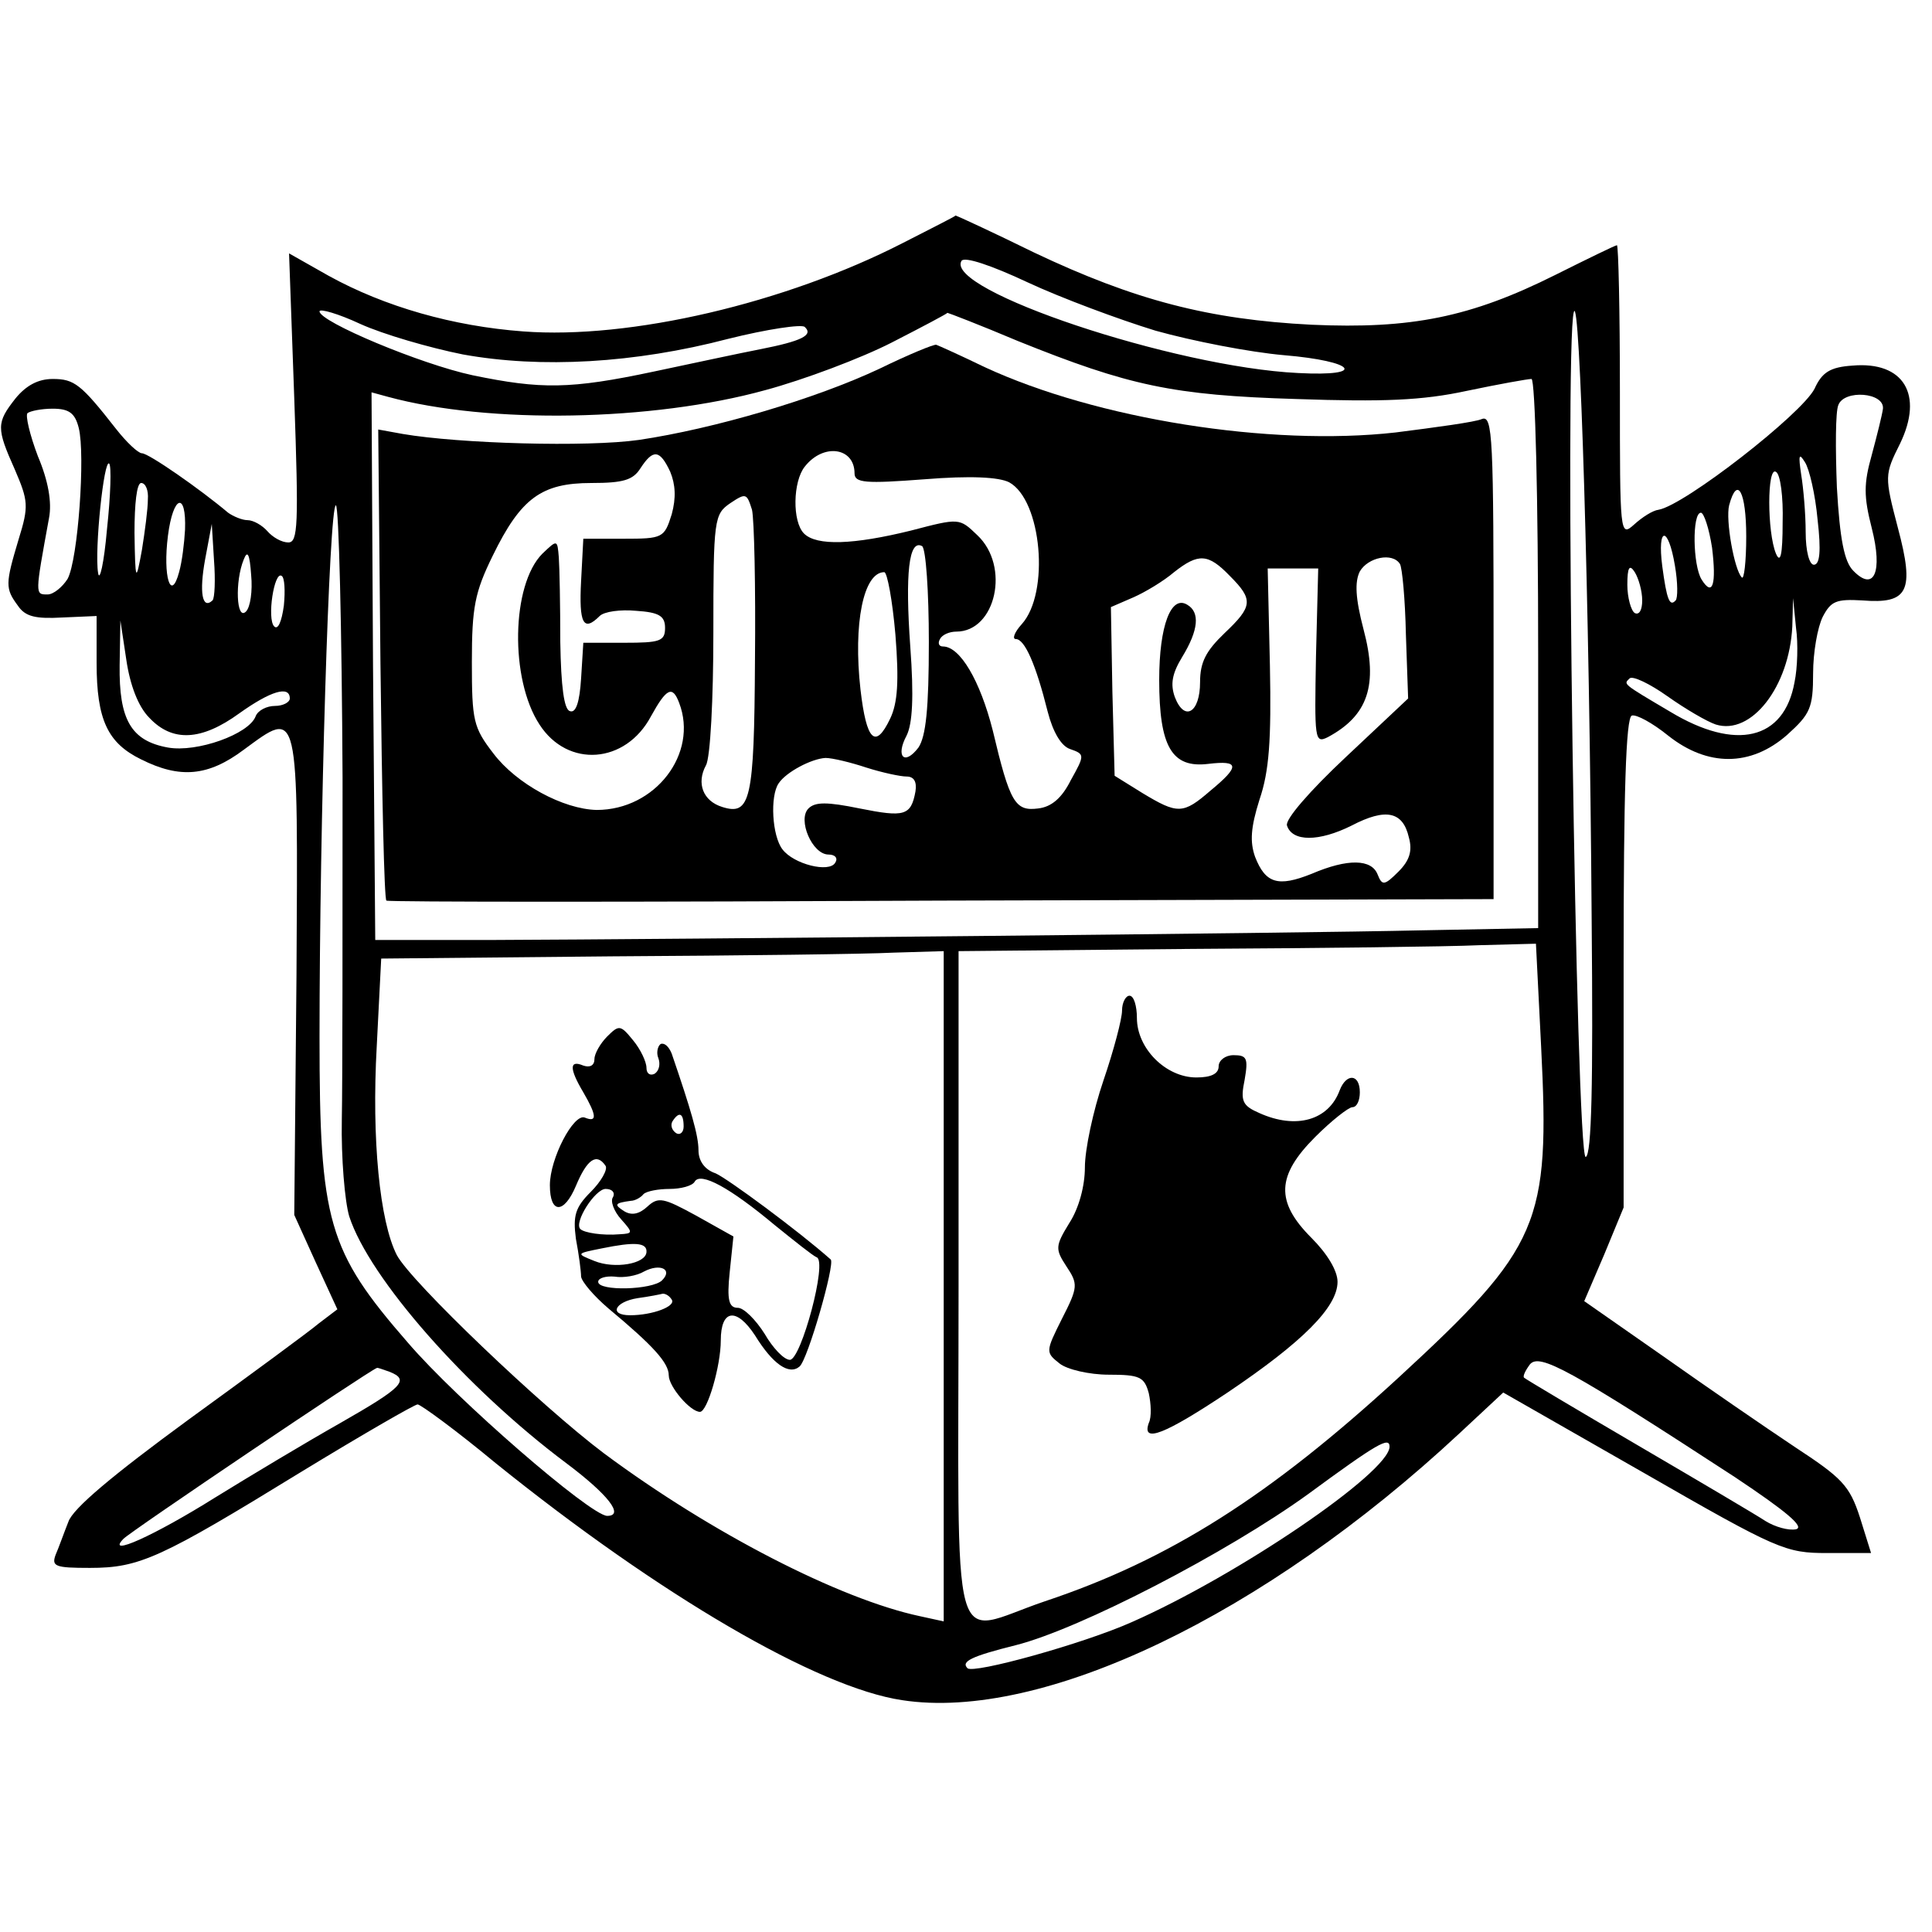
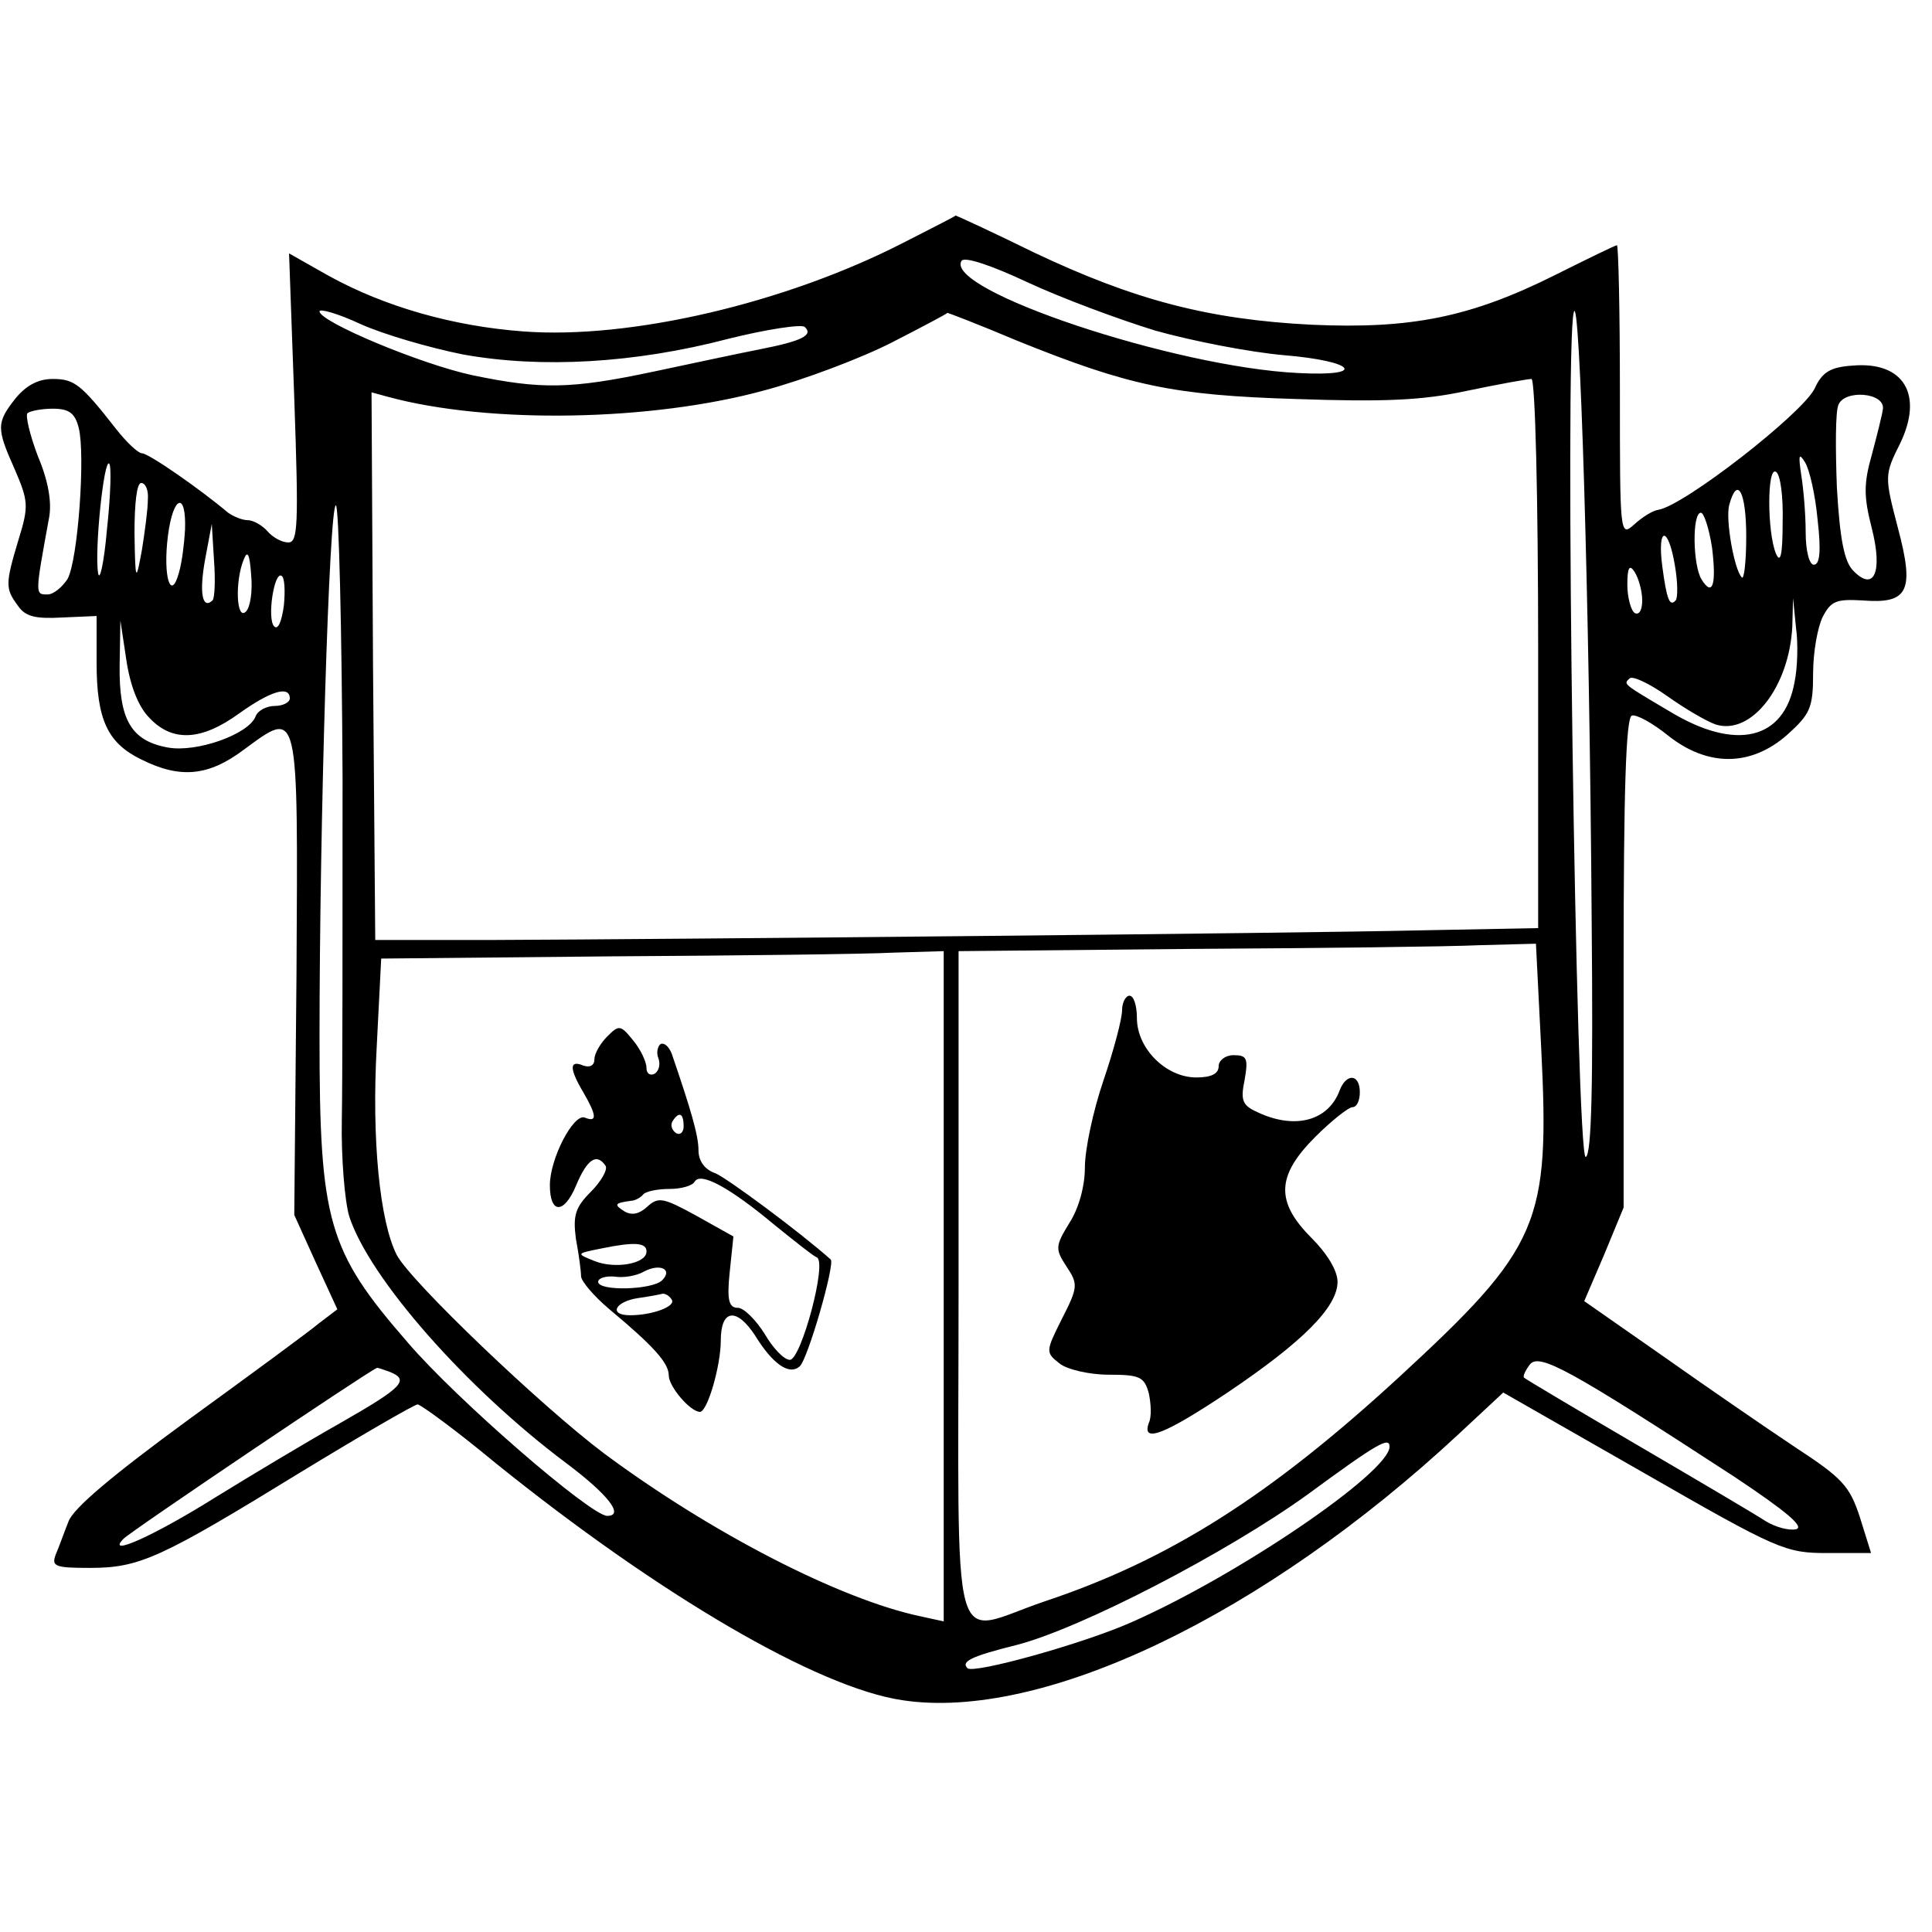
<svg xmlns="http://www.w3.org/2000/svg" version="1.0" width="260pt" height="260pt" viewBox="0 0 260 260" preserveAspectRatio="xMidYMid meet">
  <g transform="translate(0,260) scale(0.1,-0.1)" fill="#000000" stroke="none">
    <path d="M1215 2273 c-158 -81 -367 -130 -511 -119 -94 7 -186 33 -262 75 l-53 30 7 -195 c6 -171 5 -194 -8 -194 -9 0 -21 7 -28 15 -7 8 -19 15 -27 15 -7 0 -19 5 -26 10 -38 32 -107 80 -116 80 -5 0 -21 15 -35 33 -47 60 -56 67 -85 67 -20 0 -36 -9 -50 -26 -26 -33 -26 -40 -1 -96 18 -42 19 -49 5 -94 -18 -60 -18 -66 -1 -89 10 -15 24 -18 60 -16 l46 2 0 -63 c0 -77 15 -108 60 -130 52 -26 90 -23 138 13 75 55 73 62 71 -303 l-3 -323 29 -64 29 -63 -25 -19 c-13 -11 -92 -69 -176 -130 -101 -74 -155 -119 -161 -137 -6 -15 -13 -35 -17 -44 -6 -16 -1 -18 46 -18 67 0 95 13 284 129 82 50 153 91 157 91 4 0 52 -35 105 -79 221 -178 433 -302 547 -319 188 -29 487 114 750 359 l59 55 189 -108 c181 -104 191 -108 247 -108 l59 0 -15 48 c-14 43 -24 53 -88 95 -39 26 -119 81 -177 122 l-106 74 27 63 26 63 0 329 c0 227 3 330 11 333 6 2 28 -10 49 -27 53 -42 111 -42 160 1 31 28 35 36 35 83 0 28 6 62 13 76 11 21 18 24 53 22 62 -5 71 12 48 98 -18 69 -18 71 3 113 32 66 5 111 -64 105 -30 -2 -41 -9 -51 -31 -17 -34 -175 -157 -210 -163 -8 -1 -22 -10 -33 -20 -19 -17 -19 -13 -19 179 0 109 -2 197 -4 197 -2 0 -39 -18 -83 -40 -114 -57 -194 -73 -328 -67 -138 7 -238 33 -373 97 -57 28 -105 50 -106 50 0 -1 -32 -17 -71 -37z m340 -118 c50 -14 127 -29 173 -33 96 -8 113 -29 19 -24 -167 8 -477 112 -453 151 4 6 40 -6 89 -29 45 -21 123 -50 172 -65z m587 -794 c2 -220 0 -315 -8 -318 -13 -4 -29 1096 -16 1137 8 30 21 -380 24 -819z m-1519 762 c105 -19 231 -12 357 21 52 13 99 20 103 16 12 -11 -4 -19 -60 -30 -26 -5 -91 -19 -143 -30 -113 -24 -152 -24 -244 -5 -70 15 -206 72 -206 86 0 4 25 -3 55 -17 31 -14 93 -32 138 -41z m747 18 c149 -60 208 -73 375 -78 116 -4 169 -2 229 11 43 9 82 16 87 16 5 0 9 -159 9 -370 l0 -369 -157 -3 c-171 -4 -1001 -12 -1253 -13 l-155 0 -3 369 -2 368 22 -6 c136 -37 356 -33 508 9 52 14 129 43 170 64 41 21 75 39 75 40 1 0 43 -16 95 -38z m1164 -91 c-1 -8 -8 -36 -15 -62 -11 -39 -11 -56 0 -99 15 -59 3 -86 -25 -57 -12 12 -18 42 -22 112 -2 52 -2 102 2 111 8 21 62 17 60 -5z m-2428 -26 c9 -36 -1 -177 -15 -203 -7 -11 -19 -21 -27 -21 -17 0 -17 -1 2 103 4 21 -1 50 -15 83 -11 29 -17 55 -14 58 4 3 19 6 34 6 22 0 30 -6 35 -26z m2340 -123 c5 -43 3 -61 -5 -61 -6 0 -11 18 -11 44 0 24 -3 59 -6 77 -4 27 -3 30 5 17 6 -9 14 -44 17 -77z m-2302 -13 c-4 -46 -10 -72 -12 -59 -5 31 8 155 15 147 3 -3 2 -42 -3 -88z m2255 9 c0 -44 -3 -56 -9 -42 -12 29 -12 118 0 110 6 -3 10 -34 9 -68z m-2200 31 c0 -13 -4 -43 -8 -68 -8 -44 -9 -44 -10 23 0 39 3 67 9 67 6 0 10 -10 9 -22z m2151 -50 c0 -34 -3 -59 -6 -55 -10 10 -22 77 -17 97 11 41 23 18 23 -42z m-2101 9 c-1 -18 -4 -43 -8 -57 -11 -41 -22 -6 -15 49 7 55 25 60 23 8z m212 -334 c0 -203 0 -410 -1 -460 -1 -51 4 -110 10 -130 27 -83 157 -231 292 -332 56 -42 79 -71 55 -71 -23 1 -202 156 -268 233 -108 124 -119 163 -119 411 0 287 13 716 22 716 4 0 8 -165 9 -367z m1843 310 c6 -49 1 -67 -14 -43 -12 19 -13 90 -1 90 4 0 11 -21 15 -47z m-2018 -71 c-14 -13 -18 11 -10 55 l9 48 3 -49 c2 -26 1 -51 -2 -54z m1968 47 c4 -23 4 -44 1 -47 -8 -9 -12 1 -18 46 -7 54 8 55 17 1z m-1923 -62 c-13 -13 -15 41 -3 70 5 13 8 8 10 -21 2 -21 -1 -43 -7 -49z m1879 15 c0 -13 -4 -20 -10 -17 -5 3 -10 21 -10 38 0 24 3 28 10 17 5 -8 10 -25 10 -38z m-1828 -7 c-3 -22 -8 -33 -13 -28 -10 10 0 75 10 68 4 -2 5 -20 3 -40z m2033 -103 c-14 -78 -79 -93 -167 -40 -66 39 -63 37 -55 45 4 4 27 -7 51 -24 24 -17 53 -34 65 -38 48 -15 99 51 103 132 l1 38 4 -40 c3 -21 2 -54 -2 -73z m-2214 -48 c31 -33 70 -31 121 6 42 30 68 38 68 20 0 -5 -9 -10 -20 -10 -11 0 -23 -6 -26 -14 -9 -24 -79 -49 -118 -42 -50 9 -66 38 -65 111 l1 60 8 -53 c5 -34 16 -63 31 -78z m1873 -443 c12 -238 -1 -269 -192 -445 -173 -159 -308 -245 -476 -301 -130 -44 -116 -94 -116 425 l0 450 313 3 c171 1 346 3 388 5 l76 2 7 -139z m-804 -322 l0 -451 -32 7 c-108 23 -281 112 -425 219 -84 63 -260 231 -279 267 -23 45 -34 156 -27 281 l6 118 311 3 c171 1 341 3 379 5 l67 2 0 -451z m1065 -257 c69 -46 94 -67 82 -70 -10 -2 -28 3 -41 11 -12 8 -90 54 -172 102 -82 48 -151 89 -153 91 -2 2 2 10 8 18 13 15 52 -6 276 -152z m-1811 142 c28 -11 18 -21 -66 -69 -46 -26 -121 -71 -168 -100 -83 -52 -148 -81 -124 -56 8 9 330 226 341 230 1 1 8 -2 17 -5z m1346 -101 c-1 -35 -204 -173 -347 -236 -65 -29 -213 -70 -221 -62 -9 9 5 16 65 31 87 22 285 125 393 203 94 69 110 78 110 64z" />
-     <path d="M1184 2104 c-87 -41 -223 -81 -324 -96 -70 -10 -242 -5 -318 8 l-33 6 3 -315 c2 -173 5 -317 8 -319 3 -2 339 -2 748 0 l742 2 0 326 c0 297 -1 326 -16 320 -9 -4 -61 -11 -116 -18 -169 -19 -402 18 -553 88 -33 16 -62 29 -65 30 -3 1 -37 -13 -76 -32z m-34 -141 c0 -13 15 -14 94 -8 62 5 100 3 114 -4 44 -24 55 -149 17 -191 -10 -11 -13 -20 -8 -20 12 0 27 -34 43 -98 7 -27 18 -46 30 -50 20 -7 20 -8 1 -42 -12 -24 -26 -36 -44 -38 -31 -4 -38 8 -61 105 -17 67 -44 113 -67 113 -6 0 -7 5 -4 10 3 6 13 10 22 10 53 0 73 88 28 130 -24 23 -24 23 -89 6 -77 -19 -127 -21 -144 -4 -16 16 -15 70 1 90 25 32 67 26 67 -9z m-248 2 c7 -17 8 -35 2 -57 -10 -32 -12 -33 -65 -33 l-54 0 -3 -57 c-3 -57 3 -69 25 -47 6 6 28 9 49 7 31 -2 39 -7 39 -23 0 -18 -7 -20 -55 -20 l-55 0 -3 -48 c-2 -32 -7 -47 -15 -44 -8 2 -12 33 -13 93 0 49 -1 100 -2 114 -2 24 -2 24 -22 5 -42 -42 -44 -169 -4 -230 38 -59 116 -53 150 11 21 38 29 42 38 18 26 -68 -32 -144 -111 -144 -45 1 -108 35 -139 76 -27 35 -29 44 -29 123 0 74 4 94 28 143 38 78 66 98 133 98 43 0 56 4 66 20 17 26 26 25 40 -5z m114 -254 c-1 -188 -6 -209 -44 -197 -26 8 -35 32 -22 56 6 10 10 90 10 178 0 154 1 160 23 175 21 14 22 13 29 -9 3 -13 5 -104 4 -203z m234 25 c0 -90 -4 -127 -14 -142 -19 -25 -31 -12 -16 16 8 16 10 52 5 120 -7 98 -2 145 16 135 5 -4 9 -61 9 -129z m405 89 c32 -32 31 -41 -7 -77 -25 -24 -33 -39 -33 -66 0 -41 -21 -54 -34 -20 -6 17 -4 31 10 54 22 36 24 60 7 70 -22 14 -38 -28 -38 -101 0 -90 17 -119 66 -113 42 5 43 -3 3 -36 -37 -32 -44 -32 -92 -3 l-37 23 -3 113 -2 114 30 13 c16 7 41 22 55 34 33 26 46 25 75 -5z m229 16 c3 -5 7 -47 8 -95 l3 -86 -84 -79 c-48 -45 -82 -84 -79 -92 7 -22 43 -22 87 0 46 24 69 19 77 -16 5 -18 1 -31 -14 -46 -19 -19 -22 -19 -28 -4 -8 21 -40 22 -89 1 -45 -18 -62 -13 -76 23 -7 20 -6 39 6 77 13 38 16 80 14 180 l-3 131 34 0 34 0 -3 -118 c-2 -112 -2 -118 16 -109 54 29 68 70 48 145 -11 42 -12 64 -5 78 11 19 44 26 54 10z m-679 -95 c5 -63 3 -92 -7 -113 -20 -42 -32 -30 -40 39 -10 89 4 158 32 158 4 0 11 -38 15 -84z m-39 -179 c22 -7 46 -12 54 -12 10 0 14 -7 12 -20 -6 -33 -15 -35 -75 -23 -44 9 -60 9 -69 0 -15 -15 5 -62 27 -62 9 0 13 -5 9 -11 -8 -14 -56 -2 -71 18 -14 18 -17 72 -5 89 10 15 44 33 63 34 9 0 34 -6 55 -13z" />
    <path d="M1510 1240 c0 -11 -11 -53 -25 -94 -14 -41 -25 -93 -25 -117 0 -25 -8 -55 -21 -75 -19 -31 -19 -35 -4 -58 16 -24 16 -28 -6 -71 -22 -44 -22 -45 -3 -60 10 -8 40 -15 66 -15 42 0 48 -3 54 -25 3 -14 4 -32 0 -40 -10 -28 22 -15 106 41 101 68 148 115 148 149 0 15 -14 38 -35 59 -49 49 -47 84 5 136 22 22 45 40 50 40 6 0 10 9 10 20 0 25 -18 26 -27 3 -15 -41 -59 -53 -108 -31 -23 10 -26 16 -20 45 5 29 3 33 -15 33 -11 0 -20 -7 -20 -15 0 -10 -10 -15 -30 -15 -41 0 -80 39 -80 80 0 16 -4 30 -10 30 -5 0 -10 -9 -10 -20z" />
-     <path d="M817 1205 c-9 -9 -17 -23 -17 -30 0 -9 -6 -12 -15 -9 -19 8 -19 -4 0 -36 18 -31 19 -41 2 -34 -15 6 -47 -55 -47 -91 0 -39 19 -39 35 -1 15 36 28 45 40 27 3 -5 -6 -21 -20 -35 -21 -21 -24 -32 -20 -63 4 -21 7 -44 7 -51 1 -7 17 -26 37 -43 60 -50 81 -73 81 -90 0 -15 29 -49 42 -49 10 0 28 62 28 96 0 42 21 45 46 7 24 -39 46 -54 60 -42 11 9 48 138 42 144 -44 39 -139 109 -155 116 -15 5 -23 17 -23 31 0 20 -10 54 -36 130 -4 10 -10 15 -15 13 -4 -3 -6 -12 -3 -19 3 -8 1 -17 -5 -21 -6 -3 -11 0 -11 8 0 8 -8 25 -18 37 -17 21 -19 21 -35 5z m103 -121 c0 -8 -5 -12 -10 -9 -6 4 -8 11 -5 16 9 14 15 11 15 -7z m123 -133 c26 -21 51 -41 56 -43 15 -5 -21 -138 -36 -138 -8 0 -23 16 -34 35 -12 19 -28 35 -36 35 -12 0 -15 10 -11 48 l5 48 -50 28 c-44 24 -51 26 -66 12 -11 -10 -21 -12 -31 -6 -14 9 -13 11 9 14 5 0 13 4 17 9 4 4 20 7 35 7 15 0 31 4 34 10 8 13 47 -8 108 -59z m-218 38 c-4 -5 1 -19 11 -30 16 -18 16 -19 -2 -20 -23 -2 -48 2 -53 7 -9 9 20 54 34 54 9 0 13 -5 10 -11z m45 -74 c-1 -16 -43 -23 -70 -12 -25 10 -25 10 10 17 44 9 61 8 60 -5z m21 -38 c-13 -13 -86 -15 -86 -2 0 5 10 8 22 7 12 -2 30 1 40 7 21 11 39 3 24 -12z m13 -26 c6 -9 -26 -21 -56 -21 -29 0 -21 18 10 23 15 2 30 5 34 6 4 0 9 -3 12 -8z" />
+     <path d="M817 1205 c-9 -9 -17 -23 -17 -30 0 -9 -6 -12 -15 -9 -19 8 -19 -4 0 -36 18 -31 19 -41 2 -34 -15 6 -47 -55 -47 -91 0 -39 19 -39 35 -1 15 36 28 45 40 27 3 -5 -6 -21 -20 -35 -21 -21 -24 -32 -20 -63 4 -21 7 -44 7 -51 1 -7 17 -26 37 -43 60 -50 81 -73 81 -90 0 -15 29 -49 42 -49 10 0 28 62 28 96 0 42 21 45 46 7 24 -39 46 -54 60 -42 11 9 48 138 42 144 -44 39 -139 109 -155 116 -15 5 -23 17 -23 31 0 20 -10 54 -36 130 -4 10 -10 15 -15 13 -4 -3 -6 -12 -3 -19 3 -8 1 -17 -5 -21 -6 -3 -11 0 -11 8 0 8 -8 25 -18 37 -17 21 -19 21 -35 5z m103 -121 c0 -8 -5 -12 -10 -9 -6 4 -8 11 -5 16 9 14 15 11 15 -7z m123 -133 c26 -21 51 -41 56 -43 15 -5 -21 -138 -36 -138 -8 0 -23 16 -34 35 -12 19 -28 35 -36 35 -12 0 -15 10 -11 48 l5 48 -50 28 c-44 24 -51 26 -66 12 -11 -10 -21 -12 -31 -6 -14 9 -13 11 9 14 5 0 13 4 17 9 4 4 20 7 35 7 15 0 31 4 34 10 8 13 47 -8 108 -59z m-218 38 z m45 -74 c-1 -16 -43 -23 -70 -12 -25 10 -25 10 10 17 44 9 61 8 60 -5z m21 -38 c-13 -13 -86 -15 -86 -2 0 5 10 8 22 7 12 -2 30 1 40 7 21 11 39 3 24 -12z m13 -26 c6 -9 -26 -21 -56 -21 -29 0 -21 18 10 23 15 2 30 5 34 6 4 0 9 -3 12 -8z" />
  </g>
</svg>